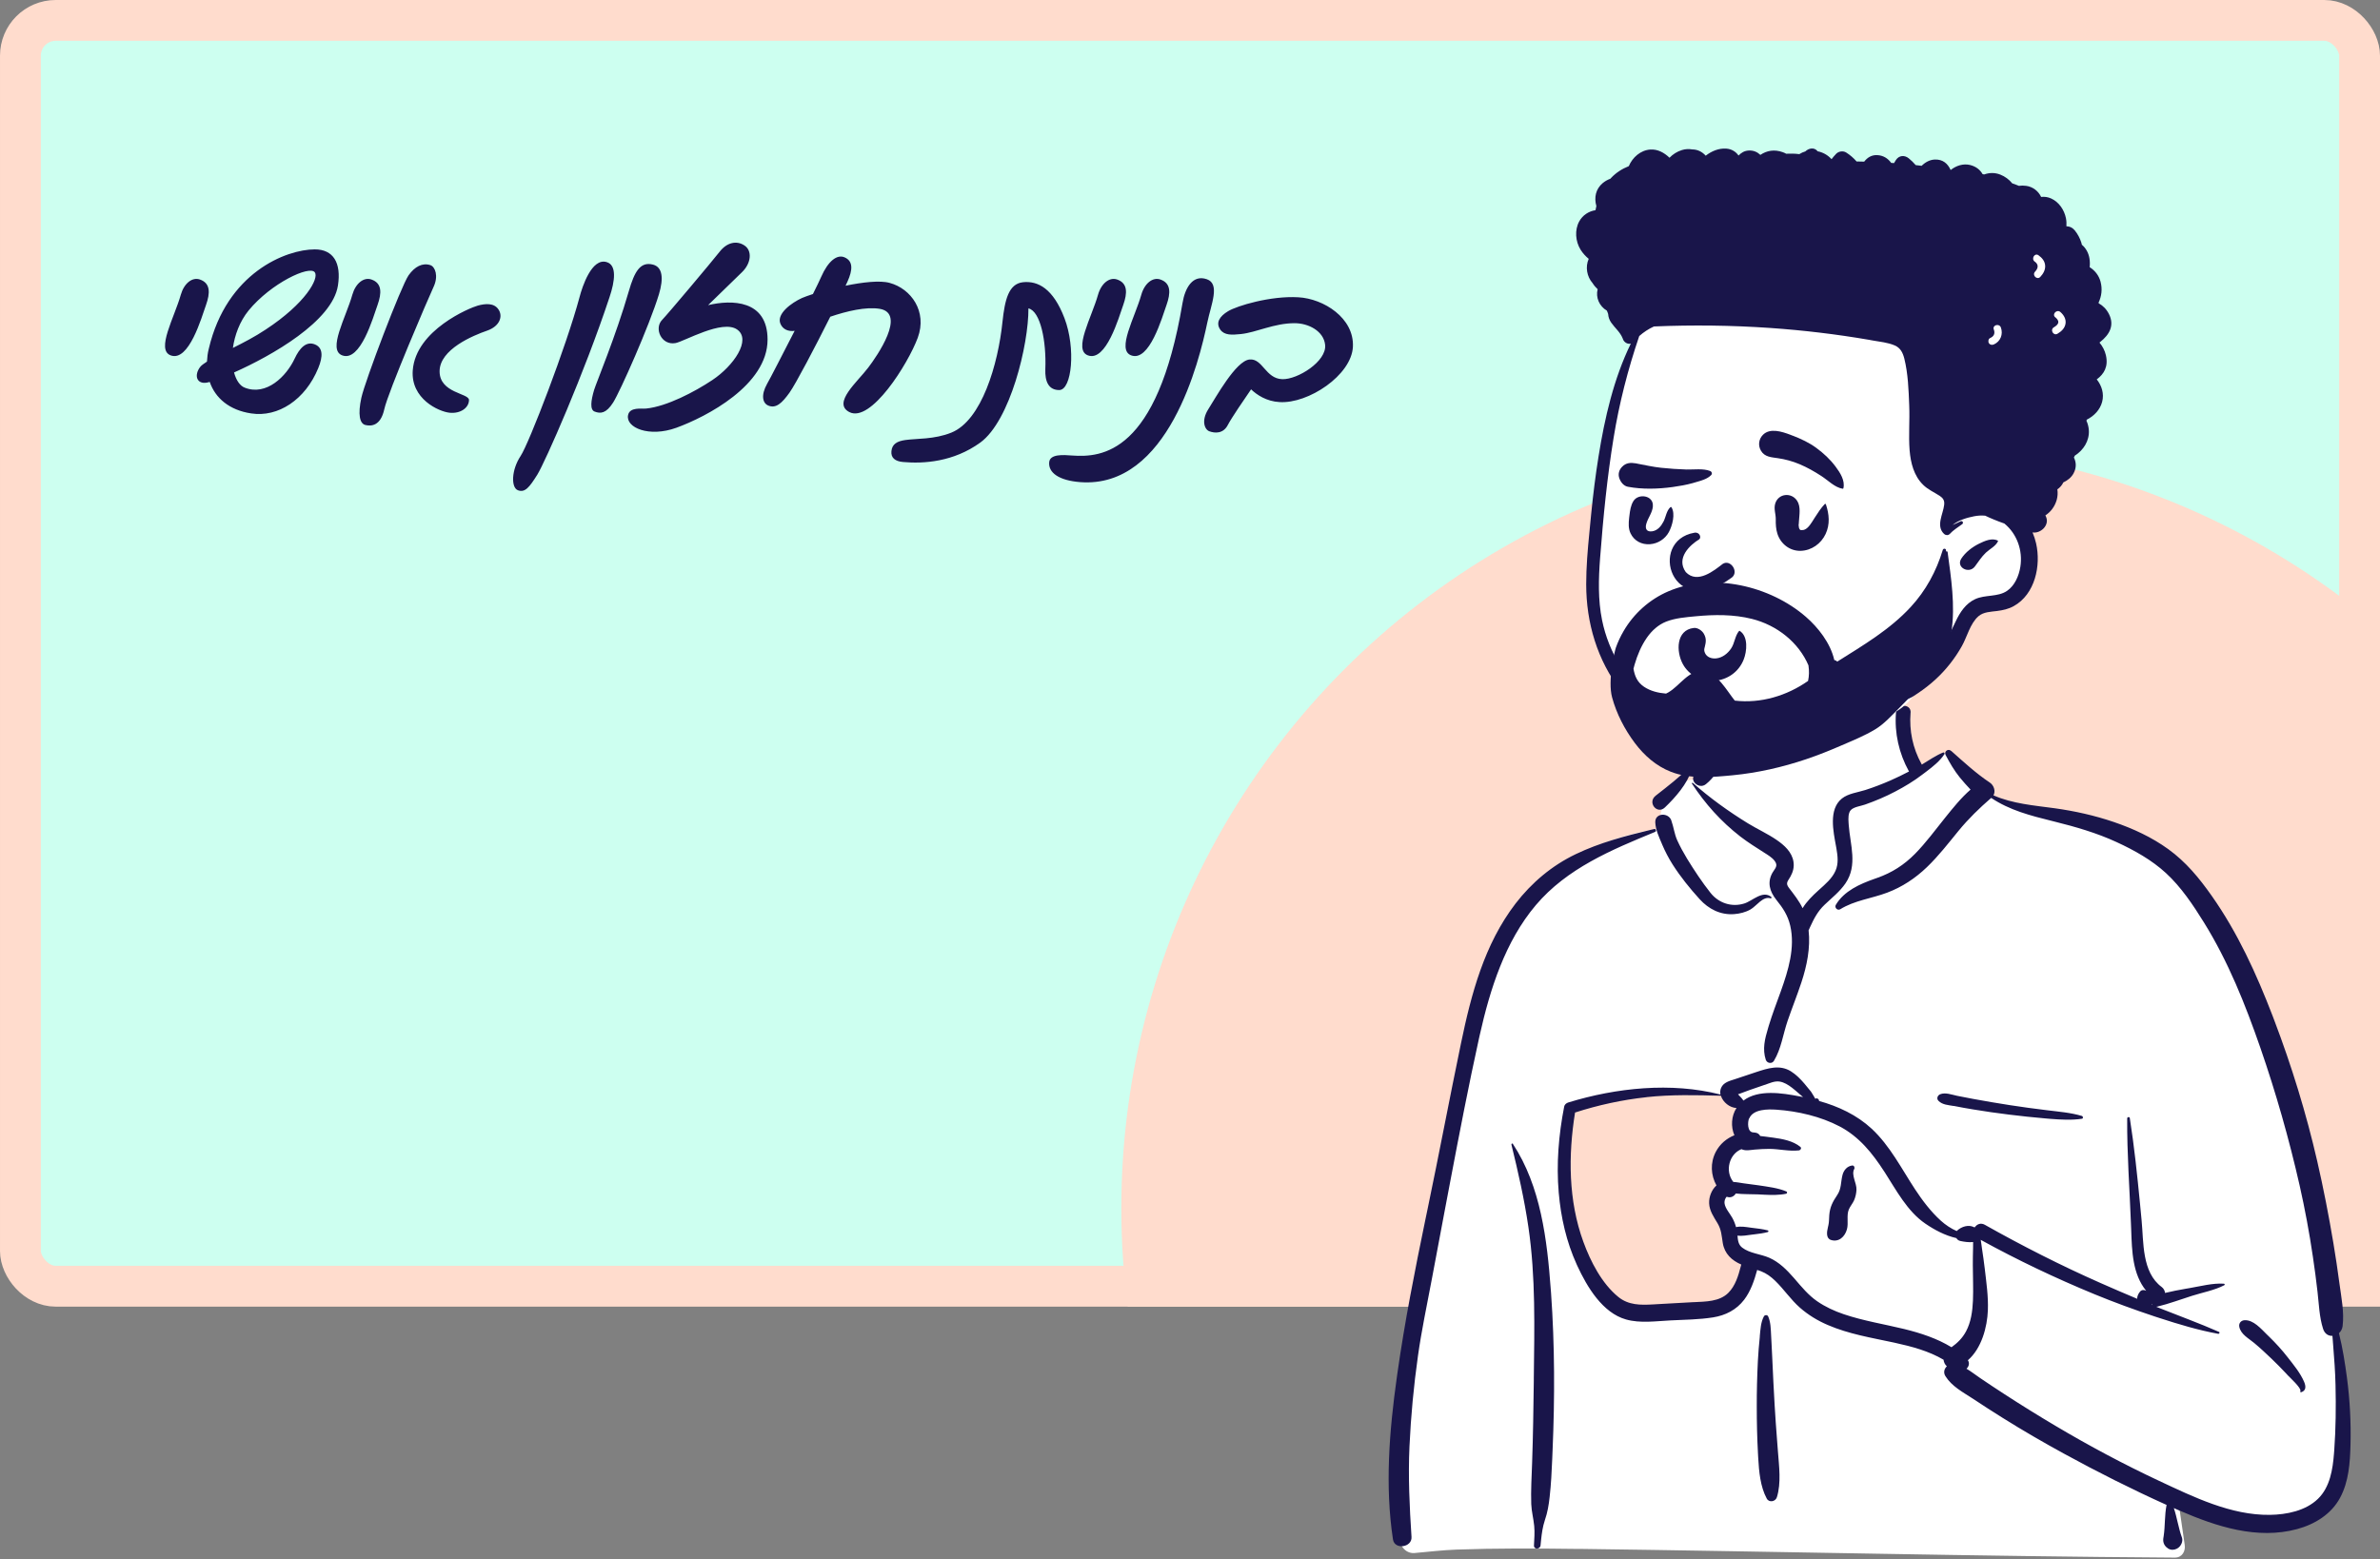
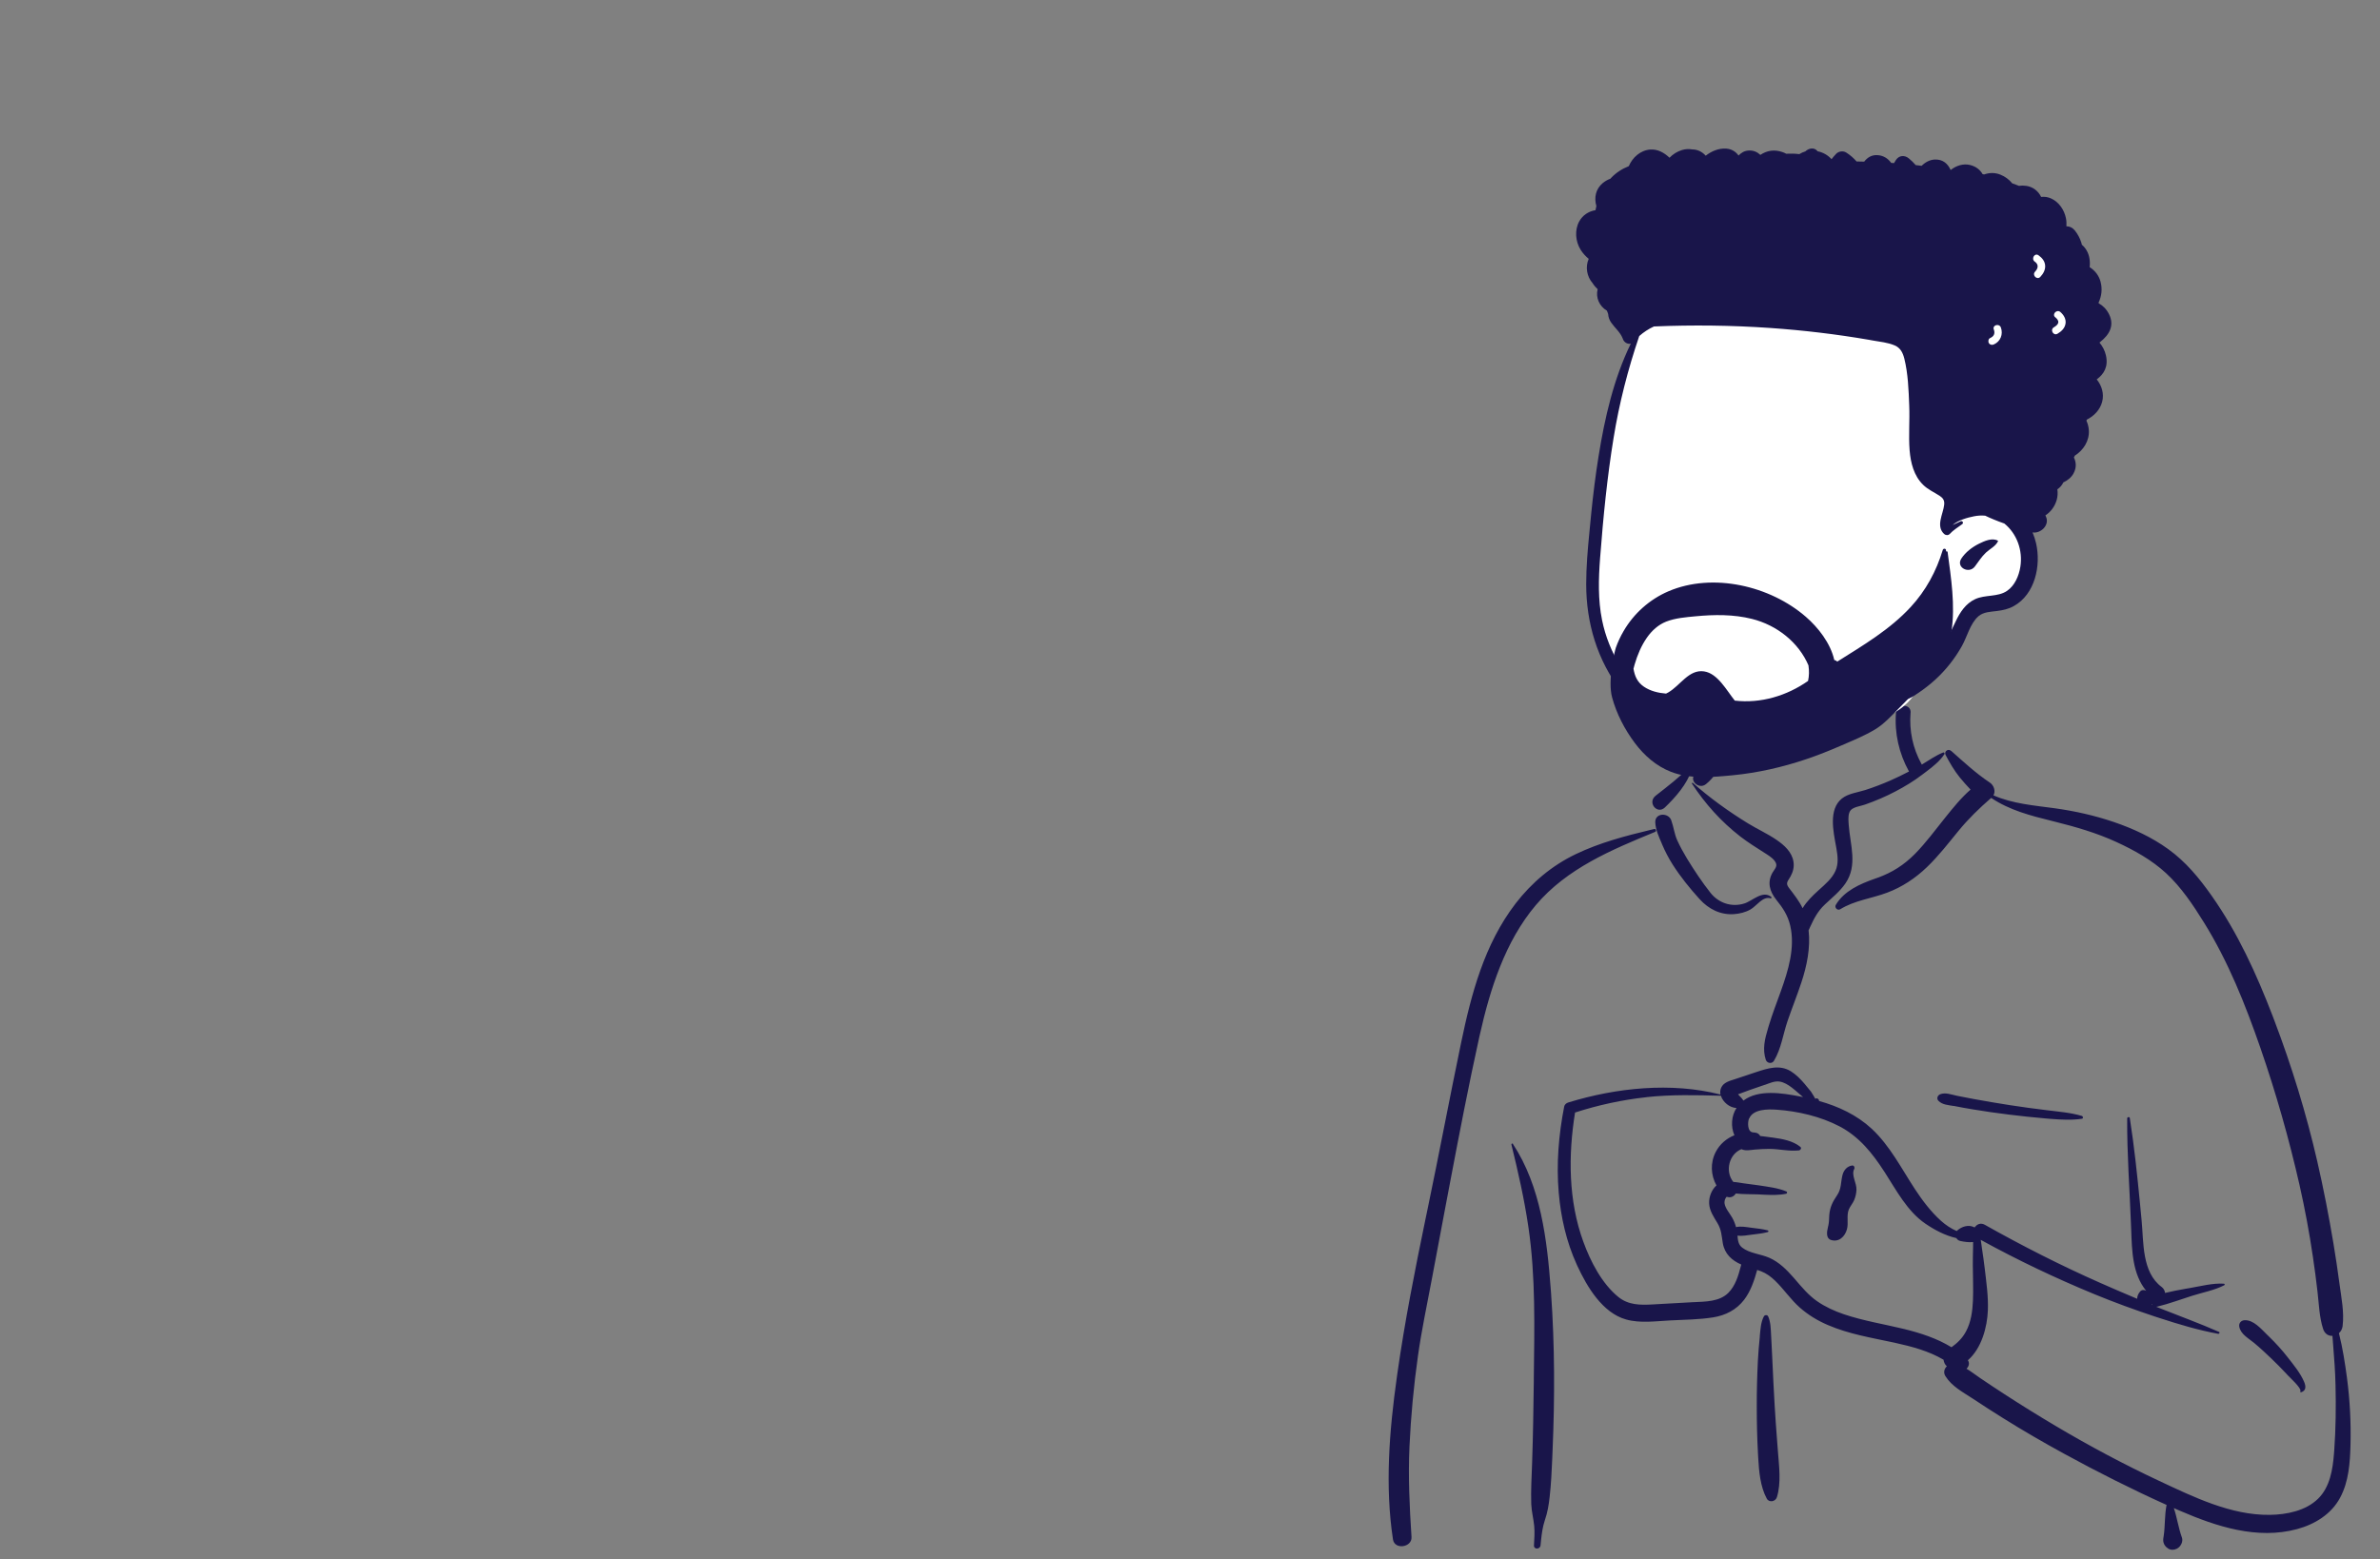
<svg xmlns="http://www.w3.org/2000/svg" width="641" height="420" viewBox="0 0 641 420" fill="none">
  <rect x="0" y="0" width="641" height="420" fill="#808080" stroke="none" />
  <g clip-path="url(#clip0_439_184)">
    <rect x="5.5" y="5.5" width="630" height="341" rx="9.5" fill="#CDFFF0" stroke="#FFDCCD" stroke-width="11" />
-     <circle cx="507.5" cy="325.5" r="205.5" fill="#FFDCCD" />
  </g>
-   <path fill-rule="evenodd" clip-rule="evenodd" d="M510.73 188.867C502.563 182.655 482.081 179.854 473.382 185.847C464.776 191.855 463.837 201.572 459.832 210.522C456.045 208.738 449.802 211.288 448.707 214.809C447.346 216.467 447.283 221.114 446.344 223.336C405.538 229.829 399.342 261.655 394.429 297.783C387.935 334.443 373.181 371.025 379.58 408.764C378.751 409.969 378.094 411.143 377.484 412.535C376.028 415.023 377.906 418.528 380.848 418.387C384.65 418.058 388.421 417.589 392.238 417.448C402.831 417.073 413.439 417.12 424.048 417.26H425.487C478.921 417.949 532.338 419.263 585.771 419.607C587.712 419.607 588.666 417.871 588.4 416.15C587.884 412.692 587.399 409.234 586.898 405.791C599.54 409.124 612.965 409.969 625.576 406.136C626.453 405.244 623.527 405.729 623.057 405.588C634.651 397.655 631.194 380.96 630.161 368.928C623.777 327.699 621.524 282.105 596.834 246.931C586.163 232.583 570.5 221.208 552.507 218.658L552.006 218.595C546.749 217.891 540.881 217.672 536.281 214.809C531.102 210.678 528.912 203.042 523.467 202.98C521.667 202.949 519.226 205.233 516.598 206.782C516.394 203.387 514.579 200.523 514.172 197.879L514.141 197.66C513.719 194.593 514.298 191.824 510.73 188.898V188.867ZM423.031 298.878C434.5 290.914 464.119 294.919 464.792 295.358C466.278 296.343 466.935 296.422 467.733 297.705C468.531 297.814 469.329 297.924 470.127 298.033C471.723 298.549 470.534 300.521 468.703 299.817C469.814 304.605 466.544 308 465.245 312.741C464.823 314.274 465.245 317.044 465.245 318.608C465.12 320.611 462.914 322.974 463.274 324.977C464.588 332.111 471.692 339.074 468.703 346.006C466.716 349.917 460.739 351.904 456.765 353.234C448.535 356.395 434.187 353.109 429.415 346.006C426.864 342.204 423.907 332.643 422.389 329.671L422.045 324.961C421.216 313.257 420.48 300.646 423.031 298.878Z" fill="white" />
  <path fill-rule="evenodd" clip-rule="evenodd" d="M525.47 202.276C524.672 201.572 523.514 202.448 524.014 203.403C525.141 205.53 526.299 207.549 527.817 209.426C528.74 210.569 529.725 211.648 530.727 212.712C528.161 214.934 525.97 217.688 523.889 220.27C521.229 223.571 518.726 227.013 515.753 230.033C512.811 233.006 509.573 235.087 505.63 236.479L504.832 236.761C500.889 238.154 496.664 240.016 494.442 243.755C494.004 244.491 494.88 245.398 495.631 244.944C499.496 242.55 504.034 242.065 508.243 240.485C512.311 238.952 515.847 236.605 518.976 233.6C522.106 230.596 524.719 227.201 527.457 223.853C530.164 220.551 533.074 217.735 536.281 214.95C541.226 218.267 546.859 219.722 552.601 221.146L553.227 221.302C558.969 222.726 564.68 224.369 570.062 226.857C574.819 229.047 579.482 231.645 583.346 235.196C587.446 238.967 590.653 243.786 593.579 248.496C600.12 259.026 604.72 270.573 608.772 282.246C612.981 294.403 616.502 306.795 619.349 319.328C620.789 325.712 621.978 332.127 622.932 338.605C623.402 341.719 623.809 344.848 624.168 347.977C624.56 351.326 624.638 354.752 625.671 357.976C626.109 359.352 627.141 359.931 628.19 359.869L628.393 362.513C628.675 366.034 628.941 369.554 629.019 373.09C629.16 378.973 629.097 384.841 628.675 390.724L628.612 391.522C628.284 395.809 627.533 400.628 624.309 403.758C620.977 407.012 615.844 408.029 611.338 408.092C600.871 408.232 590.779 403.272 581.516 398.938C571.971 394.463 562.677 389.503 553.618 384.121C549.002 381.383 544.433 378.551 539.927 375.625C537.721 374.201 535.515 372.73 533.34 371.259C532.088 370.415 530.915 369.476 529.632 368.725C530.257 368.146 530.539 367.238 530.007 366.44C533.684 363.248 535.217 357.553 535.39 352.953C535.53 349.229 534.983 345.521 534.56 341.844C534.341 339.982 534.075 338.136 533.794 336.289C533.684 335.554 533.606 334.772 533.465 334.005C543.385 339.466 553.587 344.316 564.054 348.634C569.421 350.841 574.85 352.828 580.358 354.658L581.469 355.018C586.695 356.724 592.03 358.335 597.428 359.321C597.71 359.368 597.945 358.946 597.647 358.805C592.39 356.489 586.945 354.518 581.61 352.39L580.733 352.03C580.827 352.03 580.937 352.014 581.046 351.983C584.176 351.232 587.289 350.058 590.356 349.088C593.204 348.181 596.411 347.602 599.071 346.225C599.275 346.115 599.165 345.834 598.962 345.818C595.973 345.615 592.719 346.491 589.777 346.992L588.682 347.179C586.836 347.508 584.942 347.852 583.112 348.306C583.049 347.696 582.705 347.07 582.204 346.71C576.822 342.72 577.369 334.662 576.79 328.716L576.368 324.304C575.617 316.575 574.819 308.861 573.614 301.194C573.552 300.787 572.91 300.897 572.91 301.288C572.848 310.785 573.567 320.251 573.927 329.733L573.99 331.282C574.193 337.134 574.35 343.221 578.027 347.727C577.51 347.43 576.822 347.43 576.399 347.915C575.883 348.525 575.586 349.213 575.601 349.886C572.269 348.494 568.952 347.054 565.65 345.599C555.042 340.905 544.652 335.632 534.545 329.937C533.449 329.327 532.417 329.812 531.885 330.61H531.806C531.806 330.61 531.775 330.61 531.76 330.61H531.681C530.257 329.827 528.317 330.391 527.097 331.533C527.066 331.564 527.034 331.611 527.003 331.642C525.454 330.954 524.014 330.015 522.7 328.826C520.025 326.401 517.74 323.381 515.769 320.377C512.123 314.822 509.025 308.657 504.096 304.073C500.091 300.365 495.131 298.049 489.92 296.594C489.936 296.437 489.889 296.281 489.78 296.171C489.514 295.89 489.326 295.796 488.982 295.968C488.95 295.968 488.935 295.999 488.919 296.015L488.418 295.154C488.137 294.685 487.855 294.216 487.761 294.09C487.167 293.339 486.556 292.604 485.946 291.884C484.898 290.664 483.709 289.459 482.332 288.598C479.312 286.736 476.12 287.785 473.022 288.802C471.144 289.412 469.267 290.054 467.389 290.679L467.202 290.742C465.809 291.196 464.166 291.587 463.54 293.073C463.29 293.652 463.259 294.262 463.368 294.857C450.084 291.477 435.329 293.026 422.374 297.001C421.873 297.157 421.373 297.564 421.279 298.096C419.792 305.716 419.135 313.523 419.808 321.284C420.387 327.981 421.873 334.521 424.658 340.655L424.815 340.999C427.443 346.679 431.59 353.673 437.942 355.456C441.776 356.536 446.016 355.895 449.928 355.707C453.73 355.519 457.61 355.488 461.381 354.893C464.729 354.361 467.671 352.859 469.752 350.137C471.536 347.79 472.474 344.942 473.257 342.11C473.617 342.219 473.961 342.345 474.305 342.47C475.76 343.033 476.996 343.956 478.107 345.036C480.47 347.32 482.285 350.09 484.757 352.264C486.995 354.236 489.529 355.769 492.267 356.943C497.916 359.384 503.987 360.369 509.964 361.652L510.386 361.746C514.892 362.732 519.477 363.953 523.451 366.299C523.529 366.988 523.842 367.645 524.343 368.068C523.639 368.725 523.342 369.773 523.967 370.743C525.689 373.481 528.646 375.03 531.306 376.767L531.478 376.877C534.091 378.613 536.735 380.319 539.395 381.977C544.809 385.373 550.332 388.565 555.934 391.631C564.946 396.56 574.146 401.191 583.519 405.416C582.955 408.186 583.159 411.033 582.736 413.818L582.674 414.209C582.486 415.242 582.736 416.103 583.456 416.791L583.534 416.854L583.597 416.901H583.612C583.691 416.979 583.785 417.041 583.863 417.104L583.972 417.182C584.661 417.605 585.537 417.589 586.241 417.229L586.319 417.182L586.46 417.104C587.383 416.572 588.025 415.242 587.649 414.194C586.71 411.612 586.351 408.858 585.474 406.261L586.163 406.574L587.07 406.965C596.943 411.237 607.912 414.835 618.677 411.925C623.433 410.642 627.877 407.92 630.255 403.476C632.602 399.11 632.931 394.041 633.056 389.175C633.212 383.182 632.884 377.096 632.101 371.15C631.569 367.16 630.928 363.092 629.942 359.149C630.458 358.695 630.818 358.054 630.928 357.256C631.397 353.485 630.584 349.558 630.083 345.818C629.598 342.157 629.05 338.495 628.44 334.85C627.204 327.496 625.78 320.142 624.106 312.866C621.133 299.927 617.221 287.206 612.496 274.782L612.089 273.703C607.724 262.359 602.67 251.25 595.645 241.283C592.281 236.511 588.729 232.192 583.972 228.75C579.513 225.527 574.49 223.211 569.311 221.443C564.117 219.675 558.781 218.486 553.367 217.735C547.86 216.984 542.039 216.53 536.892 214.261C537.549 213.088 536.985 211.523 535.89 210.803C532.213 208.362 528.802 205.202 525.501 202.276H525.47ZM407.525 308.172C407.369 307.938 407.009 308.078 407.072 308.36C408.871 315.698 410.545 323.068 411.64 330.547C413.627 344.05 413.252 357.741 413.095 371.353V372.057C413.002 379.38 412.892 386.718 412.642 394.041C412.517 397.749 412.282 401.489 412.407 405.181C412.485 407.184 413.017 409.093 413.205 411.08C413.377 412.817 413.221 414.585 413.142 416.322C413.08 417.48 414.785 417.433 414.911 416.322L415.051 414.898C415.239 413.083 415.489 411.284 416.068 409.547C416.788 407.466 417.132 405.416 417.367 403.226C417.743 399.877 417.915 396.482 418.055 393.102L418.149 390.771C418.76 376.642 418.744 362.466 417.743 348.353L417.664 347.351C416.679 334.021 414.989 319.61 407.478 308.188L407.525 308.172ZM445.734 224.119C446.204 223.931 446.032 223.211 445.515 223.336L444.577 223.555C437.676 225.214 430.886 226.998 424.439 230.08C417.993 233.162 412.532 237.762 408.182 243.411C399.749 254.41 396.244 267.773 393.475 281.119C390.392 295.952 387.591 310.848 384.493 325.681L383.915 328.45C381.051 342.266 378.329 356.082 376.342 370.055L376.201 371.072C374.182 385.451 372.978 400.315 375.168 414.726C375.606 417.573 380.347 416.869 380.159 414.053C379.627 405.917 379.236 397.812 379.612 389.644C379.987 381.477 380.754 373.356 381.896 365.267C382.851 358.461 384.29 351.733 385.557 344.973L385.761 343.909C386.825 338.167 387.92 332.425 389 326.682L390.627 318.092C393.068 305.231 395.556 292.338 398.372 279.555L398.544 278.804C401.298 266.505 405.366 253.613 413.627 243.849C422.014 233.929 434.015 228.938 445.734 224.119ZM476.198 354.611C475.995 354.158 475.291 354.205 475.072 354.611C474.227 356.176 474.133 358.179 473.961 359.947V360.135C473.742 362.294 473.554 364.469 473.445 366.628C473.241 370.743 473.132 374.843 473.147 378.973C473.147 383.198 473.241 387.407 473.476 391.631L473.538 392.758C473.742 396.419 474.102 400.503 475.838 403.711C476.464 404.868 478.185 404.54 478.561 403.351C479.766 399.502 479.14 394.933 478.843 390.974L478.608 387.892C478.373 384.809 478.139 381.727 477.966 378.645C477.716 374.42 477.513 370.196 477.325 365.987C477.262 364.61 477.2 363.248 477.121 361.872L477.012 359.822C476.918 358.101 476.918 356.207 476.214 354.627L476.198 354.611ZM611.119 360.072L610.587 359.556C608.96 357.96 606.895 355.503 604.485 355.66C603.531 355.722 602.905 356.52 603.108 357.459C603.531 359.478 605.596 360.526 607.082 361.762C608.71 363.108 610.243 364.563 611.776 366.018C613.138 367.317 614.436 368.647 615.719 370.008L616.189 370.524C616.642 371.025 619.897 373.966 619.553 374.733V374.764C619.443 374.905 619.6 375.109 619.756 375.062C621.164 374.624 621.07 373.419 620.538 372.198C619.521 369.851 617.738 367.692 616.173 365.689C614.624 363.687 612.934 361.84 611.119 360.072ZM471.113 301.303C472.193 298.737 476.198 298.784 478.467 298.941C484.178 299.332 490.374 300.771 495.459 303.447C500.732 306.216 504.284 310.66 507.46 315.573L507.617 315.808C510.715 320.627 513.703 326.338 518.554 329.639C521.026 331.329 523.905 332.863 526.909 333.535C527.112 333.895 527.441 334.177 527.879 334.287L528.083 334.333C528.943 334.521 530.257 334.725 531.415 334.599C531.415 335.163 531.415 335.71 531.4 336.242C531.353 337.76 531.337 339.293 531.337 340.811C531.337 344.003 531.509 347.211 531.368 350.403C531.243 353.219 530.852 356.176 529.491 358.695C528.489 360.542 527.191 361.778 525.595 362.935C521.699 360.557 517.286 359.118 512.827 358.022C507.413 356.708 501.89 355.832 496.602 354.048C494.051 353.188 491.61 352.061 489.404 350.543C487.057 348.916 485.258 346.726 483.411 344.582L483.13 344.253C481.237 342.094 479.187 340.013 476.527 338.84C474.227 337.823 471.207 337.651 469.204 336.086C468.156 335.272 468.062 334.083 467.953 332.863C469.236 333.05 470.597 332.753 471.88 332.597L472.537 332.518C473.742 332.378 474.931 332.221 476.12 331.908C476.339 331.846 476.339 331.517 476.12 331.454C474.712 331.095 473.319 330.938 471.864 330.766L471.52 330.719C470.206 330.547 468.844 330.281 467.561 330.578C467.327 329.702 466.998 328.873 466.529 328.028C465.872 326.854 464.635 325.524 464.463 324.148C464.416 323.741 464.51 323.256 464.698 322.896L464.761 322.771C464.839 322.63 464.933 322.473 465.074 322.379C465.074 322.395 465.121 322.411 465.199 322.442C466.185 322.755 467.045 322.27 467.499 321.519C469.439 321.754 471.551 321.675 473.366 321.754L475.213 321.847C477.184 321.941 479.234 321.973 481.08 321.581C481.33 321.519 481.409 321.096 481.158 320.987C478.89 320.017 476.136 319.704 473.711 319.328C472.349 319.125 470.988 318.968 469.627 318.781C468.719 318.656 467.765 318.452 466.826 318.405C464.479 315.479 465.746 310.848 469.017 309.58C470.206 310.112 471.285 309.8 472.584 309.69C473.883 309.58 475.197 309.502 476.496 309.502C479.109 309.502 481.894 310.206 484.491 309.909C484.914 309.862 485.305 309.299 484.882 308.955C482.895 307.327 480.047 306.811 477.528 306.467L477.012 306.404C476.167 306.295 475.134 306.138 474.07 306.029C473.836 305.559 473.398 305.199 472.74 305.121C472.553 305.09 472.349 305.074 472.162 305.059C470.581 304.965 470.644 302.289 471.082 301.256L471.113 301.303ZM579.56 351.373C579.56 351.373 579.623 351.451 579.654 351.498L579.701 351.56L579.435 351.451L579.56 351.373ZM443.466 295.561C450.131 294.841 456.812 294.998 463.493 295.186C464.025 296.938 465.887 298.424 467.687 298.487C466.278 300.631 466.122 303.557 467.123 305.825C465.027 306.67 463.212 308.172 462.101 310.316C460.567 313.289 460.771 316.59 462.288 319.344C461.005 320.502 460.239 322.395 460.317 324.179C460.395 326.166 461.584 327.871 462.57 329.514C463.634 331.298 463.665 332.863 463.994 334.865C464.479 337.791 466.435 339.559 468.97 340.655L468.829 341.187C468.172 343.721 467.358 346.413 465.496 348.275C463.102 350.669 459.378 350.637 456.202 350.794H456.045C453.135 350.95 450.241 351.122 447.33 351.279L445.155 351.404C441.807 351.592 438.599 351.607 435.877 349.401C431.418 345.787 428.367 339.825 426.442 334.537C422.39 323.443 422.343 311.255 424.205 299.707C430.448 297.689 436.925 296.281 443.45 295.577L443.466 295.561ZM498.917 313.977H498.87C497.493 314.134 496.555 315.245 496.226 316.575C495.741 318.499 495.976 320.22 494.802 321.957C493.597 323.741 492.846 325.165 492.674 327.355C492.596 328.263 492.643 329.17 492.44 330.046L492.299 330.672C492.142 331.329 492.017 331.971 492.095 332.675C492.174 333.316 492.486 333.833 493.128 334.036C495.24 334.709 496.883 333.16 497.431 331.173C497.9 329.467 497.274 327.433 497.932 325.837C498.307 324.945 498.98 324.21 499.371 323.318C499.747 322.426 499.95 321.503 499.997 320.549C500.106 318.734 498.51 316.543 499.402 314.9C499.59 314.556 499.371 313.977 498.933 313.977H498.917ZM527.034 295.186C525.595 294.888 523.967 294.231 522.559 294.779C521.84 295.06 521.48 295.952 522.09 296.563C523.154 297.626 524.703 297.689 526.142 297.939H526.268C527.957 298.284 529.663 298.581 531.368 298.863C534.576 299.395 537.783 299.864 541.007 300.255C544.324 300.662 547.641 301.022 550.958 301.303L552.241 301.413C555.042 301.632 557.968 301.804 560.721 301.382C561.128 301.319 561.05 300.74 560.721 300.631C557.702 299.723 554.4 299.473 551.271 299.082C547.954 298.675 544.637 298.237 541.335 297.72C538.034 297.204 534.748 296.656 531.462 296.046C529.976 295.765 528.505 295.483 527.019 295.186H527.034ZM475.306 292.26C476.558 291.822 477.951 291.149 479.312 291.368C481.659 291.743 483.756 294.043 485.618 295.545L484.679 295.358C479.907 294.435 473.57 293.449 469.564 296.484C469.564 296.469 469.549 296.453 469.533 296.437C469.204 295.952 468.829 295.561 468.422 295.139C468.375 295.107 468.344 295.06 468.312 295.029L468.093 294.794L468.594 294.622C469.674 294.247 470.957 293.746 471.16 293.668C472.537 293.198 473.93 292.729 475.291 292.244L475.306 292.26ZM514.58 192.027C514.783 189.493 510.84 189.524 510.637 192.027C510.214 197.504 511.45 202.933 514.094 207.737C514.11 207.768 514.141 207.799 514.157 207.83C512.499 208.691 510.824 209.52 509.103 210.271C506.913 211.226 504.675 212.086 502.391 212.822C500.325 213.479 497.791 213.745 496.07 215.122C492.424 218.032 493.785 224.056 494.489 227.968L494.599 228.578C494.943 230.596 495.209 232.662 494.348 234.586C493.441 236.652 491.61 238.185 489.983 239.656L489.654 239.953C488.199 241.267 486.556 242.879 485.492 244.663C484.522 242.66 483.208 241.017 481.8 239.171C480.798 237.856 481.518 237.418 482.222 236.135C482.911 234.899 483.255 233.585 483.036 232.161C482.645 229.548 480.548 227.67 478.483 226.262C476.042 224.588 473.304 223.352 470.769 221.803C465.574 218.611 460.505 214.965 455.936 210.913C455.811 210.803 455.592 210.944 455.686 211.101C459.284 216.593 463.525 221.318 468.719 225.355C470.832 226.982 473.038 228.343 475.26 229.767L475.901 230.174C476.793 230.753 477.904 231.535 478.311 232.521C478.717 233.507 477.857 234.258 477.387 235.087C475.901 237.7 476.621 240.141 478.373 242.347L478.451 242.456C480.204 244.616 481.518 246.618 482.16 249.372C483.521 255.287 481.628 261.436 479.641 266.99L479.562 267.209C478.483 270.198 477.341 273.171 476.417 276.206L476.167 277.051C475.322 279.852 474.634 282.606 475.572 285.485C475.901 286.455 477.231 286.689 477.779 285.766C479.734 282.527 480.22 278.616 481.44 275.048C482.629 271.575 484.006 268.164 485.164 264.659C486.65 260.168 487.636 255.318 487.104 250.608C487.12 250.577 487.135 250.561 487.151 250.53L487.526 249.701C488.559 247.463 489.545 245.508 491.423 243.724C493.378 241.862 495.491 240.219 497.04 237.966C500.372 233.068 498.307 227.623 497.916 222.272L497.869 221.615C497.791 220.504 497.759 218.987 498.479 218.22C499.293 217.359 501.202 217.14 502.297 216.749C505.098 215.763 507.851 214.605 510.48 213.213C512.984 211.899 515.409 210.443 517.662 208.722L518.804 207.862C520.603 206.501 522.481 205.014 523.686 203.168C523.827 202.949 523.592 202.605 523.342 202.714C521.323 203.528 519.477 204.842 517.599 205.969C517.568 205.906 517.537 205.828 517.49 205.765C515.158 201.541 514.188 196.847 514.564 192.043L514.58 192.027ZM450.131 221.005C449.333 218.799 445.656 218.971 445.813 221.584C445.922 223.602 446.783 225.417 447.565 227.248L447.643 227.451C448.457 229.36 449.38 231.144 450.491 232.896C452.619 236.229 455.122 239.327 457.782 242.253C460.192 244.897 463.368 246.525 467.029 246.259C468.563 246.149 470.127 245.758 471.473 244.991C473.069 244.084 474.821 241.33 476.855 242.003C477.059 242.065 477.231 241.784 477.075 241.643C474.712 239.734 472.036 242.691 469.783 243.395C466.372 244.459 462.883 243.286 460.693 240.532C458.408 237.653 456.296 234.445 454.371 231.316C453.401 229.72 452.509 228.077 451.727 226.372C450.945 224.651 450.773 222.789 450.131 221.036V221.005ZM455.607 207.424C455.701 207.126 455.326 206.829 455.06 207.001C453.511 208.018 452.165 209.348 450.741 210.522C449.161 211.82 447.549 213.088 445.938 214.339C443.575 216.17 446.313 219.519 448.394 217.531C451.242 214.809 454.371 211.241 455.607 207.424ZM464.135 196.753C463.509 194.327 459.785 195.329 460.317 197.723V197.801C461.365 201.775 459.895 205.812 456.765 208.378L456.656 208.472C454.684 210.052 457.485 212.822 459.441 211.257C463.712 207.83 465.496 202.026 464.135 196.753Z" fill="#19154A" />
  <path fill-rule="evenodd" clip-rule="evenodd" d="M431.761 119.395C432.982 109.601 436.846 99.196 440.899 90.074C450.021 70.766 470.878 68.106 489.591 64.132C508.054 61.44 527.597 59.015 545.778 64.382C555.996 66.885 559.985 79.058 558.374 88.681C557.451 94.674 554.728 100.338 552.412 105.892C547.797 117.283 544.871 129.487 544.855 141.833C545.168 149.891 546.31 159.107 537.047 162.517C528.238 166.899 527.487 178.79 516.456 185.534C511.997 194.577 499.84 195.375 491.078 197.472C485.554 198.536 479.953 199.303 474.351 199.819C458.11 201.9 445.124 197.19 436.627 182.717C430.932 173.908 426.707 163.738 427.756 153.067C428.804 141.833 430.541 130.645 431.777 119.427L431.761 119.395Z" fill="white" />
  <path fill-rule="evenodd" clip-rule="evenodd" d="M489.451 40.646C488.527 39.598 487.088 39.958 486.227 40.787C485.664 40.959 485.116 41.194 484.6 41.522C483.427 41.366 482.206 41.366 481.064 41.413C480.782 41.256 480.485 41.115 480.172 41.006C477.856 40.161 475.807 40.583 474.117 41.726C473.303 40.959 472.271 40.474 470.956 40.552C469.783 40.615 468.953 41.162 468.234 41.898C467.514 40.865 466.372 40.13 464.932 40.036C462.929 39.895 460.989 40.693 459.393 41.945C458.455 40.881 457.187 40.255 455.779 40.255C454.84 40.083 453.87 40.145 452.978 40.427C451.695 40.818 450.553 41.553 449.646 42.492C448.222 41.131 446.469 40.145 444.451 40.286C441.838 40.474 439.679 42.398 438.677 44.761C436.909 45.465 435.282 46.482 433.921 47.922C433.842 48 433.78 48.078 433.702 48.156C432.966 48.422 432.278 48.813 431.668 49.314C429.743 50.926 429.305 53.242 429.946 55.51C429.853 55.87 429.774 56.246 429.712 56.621C427.912 56.903 426.269 57.935 425.331 59.641C424.048 61.972 424.314 65.039 425.691 67.261C426.285 68.215 427.036 69.029 427.881 69.733C426.927 71.908 427.38 74.505 428.929 76.273C429.305 76.883 429.774 77.431 430.291 77.916C429.712 80.169 430.744 82.485 432.778 83.69L432.951 84.128C432.951 84.128 433.013 84.269 433.044 84.347C433.06 84.441 433.091 84.535 433.123 84.613C433.17 85.411 433.436 86.193 433.952 86.929C435.016 88.446 436.346 89.432 437.05 91.2L437.113 91.388C437.41 92.217 438.396 92.812 439.225 92.561C434.609 102.028 432.2 112.573 430.541 122.9C429.712 128.048 429.07 133.227 428.554 138.406L428.053 143.569C427.599 148.17 427.208 152.77 427.208 157.385C427.208 167.806 430.181 177.836 436.581 186.144C442.636 193.983 451.195 199.678 460.88 201.916C470.862 204.231 482.582 203.308 491.547 198.035C494.191 196.486 491.876 192.747 489.185 193.999C484.099 196.361 478.92 198.129 473.288 198.52C467.796 198.912 462.272 198.223 457.062 196.424C448.441 193.451 441.102 187.208 436.377 179.432C434.046 175.598 432.372 171.452 431.48 167.055C430.369 161.579 430.525 155.93 430.948 150.376L430.979 150C431.793 139.314 432.857 128.564 434.578 118.003C436.096 108.646 438.443 99.493 441.494 90.527C442.683 89.479 444.013 88.603 445.452 87.946C455.904 87.508 466.387 87.633 476.824 88.353C485.727 88.978 494.583 90.027 503.392 91.544L504.33 91.716C506.271 92.061 508.446 92.264 510.276 93.046C511.857 93.719 512.482 95.018 512.889 96.614C513.891 100.651 514.047 105.063 514.204 109.194C514.376 113.231 514 117.314 514.313 121.336C514.595 124.7 515.455 128.158 517.943 130.598C519.242 131.881 520.853 132.57 522.355 133.54C523.325 134.166 523.748 134.807 523.623 135.965C523.357 138.5 521.307 141.692 523.607 143.851C524.014 144.227 524.702 144.274 525.109 143.851C526.048 142.818 527.362 142.036 528.473 141.207C528.943 140.863 528.551 140.19 528.019 140.44C527.315 140.753 526.611 141.129 525.876 141.441C527.487 140.112 529.788 139.454 531.696 139.079C532.651 138.891 533.668 138.829 534.669 138.922C535.405 139.282 536.171 139.611 536.922 139.924C537.877 140.331 538.863 140.69 539.833 141.035C543.228 143.804 544.84 148.31 544.135 152.707C543.744 155.132 542.633 157.777 540.521 159.2C538.018 160.875 534.669 160.155 531.962 161.407C529.428 162.58 527.894 164.927 526.736 167.368L526.251 168.385C525.187 170.638 524.077 172.829 522.621 174.878C520.932 177.257 518.851 179.385 516.597 181.215C515.502 182.107 514.329 182.889 513.124 183.625L512.795 183.828C511.575 184.548 510.699 185.236 510.62 186.754C510.589 187.286 510.933 187.771 511.356 188.037C513.202 189.211 515.048 187.74 516.582 186.723C518.24 185.612 519.836 184.376 521.307 183.015C524.108 180.449 526.517 177.382 528.379 174.065C529.803 171.546 530.601 167.978 532.839 166.022C534.2 164.833 536.14 164.818 537.846 164.598C539.442 164.395 540.944 164.067 542.352 163.284C548.11 160.092 549.737 152.347 548.376 146.37C548.141 145.369 547.828 144.383 547.421 143.429C549.565 143.788 551.974 141.567 551.098 139.329C551.036 139.157 550.957 139.001 550.879 138.844C552.287 137.921 553.398 136.513 553.93 134.667C554.196 133.712 554.243 132.758 554.102 131.819C554.791 131.365 555.354 130.724 555.714 129.957C556.856 129.425 557.858 128.643 558.468 127.516C559.297 125.967 559.188 124.543 558.562 123.244C558.656 123.088 558.734 122.916 558.812 122.744C561.143 121.273 562.771 118.723 562.583 115.891C562.52 114.952 562.286 114.107 561.941 113.356C561.973 113.262 562.004 113.168 562.02 113.059C563.975 112.073 565.587 110.43 566.166 108.255C566.745 106.064 566.056 103.89 564.711 102.2C566.698 100.745 567.887 98.726 567.167 95.659C566.87 94.408 566.275 93.281 565.477 92.327C565.477 92.295 565.478 92.264 565.493 92.233L565.681 92.092C568.122 90.152 569.53 87.695 568.028 84.66C567.355 83.299 566.385 82.344 565.258 81.718L565.196 81.546C566.009 79.809 566.275 77.885 565.728 75.851C565.274 74.177 564.194 72.847 562.802 71.971C562.896 71.219 562.88 70.421 562.739 69.561C562.489 68.106 561.769 66.823 560.705 65.931C560.658 65.743 560.611 65.555 560.564 65.368C560.205 64.21 559.547 62.958 558.765 62.035C558.124 61.268 557.419 60.987 556.543 60.955C556.59 60.251 556.559 59.516 556.418 58.796C555.964 56.543 554.541 54.415 552.413 53.461C551.536 53.069 550.613 52.944 549.737 53.054C548.986 51.473 547.515 50.316 545.7 50.065C544.996 49.971 544.339 49.971 543.744 50.065C543.4 49.909 543.056 49.768 542.68 49.643C542.43 49.565 542.195 49.471 541.945 49.392C541.116 48.36 540.005 47.531 538.722 47.03C537.235 46.451 535.733 46.513 534.388 46.998L533.965 46.905C533.292 45.747 532.228 44.855 530.601 44.448C528.739 43.994 526.83 44.636 525.375 45.794C525.375 45.794 525.375 45.794 525.36 45.794C524.593 44.088 523.294 42.899 521.104 42.977C519.742 43.024 518.506 43.713 517.552 44.667C517.02 44.605 516.488 44.542 515.956 44.479C515.393 43.822 514.767 43.212 514.078 42.649C512.952 41.741 511.481 41.819 510.636 43.087C510.448 43.368 510.292 43.65 510.12 43.932L509.353 43.885C508.461 42.664 507.225 41.851 505.551 41.788C504.018 41.726 502.907 42.477 502.077 43.541C501.389 43.525 500.716 43.509 500.028 43.494C499.23 42.571 498.291 41.757 497.227 41.084C496.413 40.568 495.193 40.74 494.536 41.428C494.082 41.898 493.675 42.383 493.284 42.883C492.283 41.757 490.937 41.022 489.482 40.74L489.451 40.646ZM538.096 145.666C536.547 144.79 534.482 145.744 532.979 146.48C531.164 147.387 529.349 148.764 528.239 150.485C526.721 152.832 530.288 154.725 531.884 152.613C532.87 151.315 533.652 150.016 534.841 148.889C535.937 147.857 537.501 147.153 538.127 145.791C538.143 145.744 538.143 145.697 538.096 145.666ZM537.016 88.838L536.985 88.759C536.547 87.555 538.456 87.038 538.894 88.227C539.551 90.027 538.8 91.998 537.016 92.781C536.516 92.999 535.952 92.921 535.655 92.421C535.405 91.998 535.514 91.278 536.015 91.059C537.016 90.621 537.361 89.839 537.016 88.838ZM553.523 85.474C552.569 84.629 553.977 83.22 554.932 84.065C555.824 84.848 556.481 85.927 556.309 87.148C556.136 88.399 555.198 89.291 554.149 89.901C553.054 90.559 552.053 88.853 553.148 88.18L553.273 88.102C553.727 87.82 554.275 87.429 554.353 86.866C554.431 86.272 553.93 85.802 553.523 85.442V85.474ZM548.078 70.531L548.016 70.484C546.983 69.749 547.969 68.028 549.017 68.763C549.972 69.451 550.738 70.328 550.817 71.548C550.895 72.737 550.285 73.77 549.502 74.599C548.626 75.522 547.218 74.13 548.094 73.191C548.955 72.283 549.111 71.298 548.078 70.515V70.531Z" fill="#19154A" />
-   <path fill-rule="evenodd" clip-rule="evenodd" d="M458.908 170.748C458.407 169.871 457.234 169.042 456.17 169.167C451.382 169.731 451.398 175.536 453.244 178.915C454.887 181.919 458.267 183.687 461.662 183.421C465.229 183.155 468.265 181.059 469.61 177.71C470.502 175.504 470.909 171.42 468.546 169.95C468.499 169.918 468.437 169.934 468.39 169.965C467.263 171.28 467.216 173.251 466.231 174.706C465.308 176.068 463.884 177.194 462.21 177.366C460.958 177.491 459.706 177.038 459.205 175.927C458.939 175.316 458.971 174.988 459.065 174.581L459.158 174.221C459.471 172.954 459.612 171.984 458.892 170.732L458.908 170.748ZM457.641 145.291C455.137 146.808 451.335 150.344 454.026 154.115C457.187 157.432 461.74 153.63 463.978 151.909C466.059 150.579 468.39 154.006 466.465 155.555C450.256 167.556 443.684 145.682 456.373 143.507C457.766 143.272 458.282 144.821 457.641 145.291ZM483.99 134.87C482.456 132.57 478.967 132.914 478.122 135.637C477.668 137.107 478.294 138.437 478.263 139.924C478.232 141.176 478.31 142.568 478.701 143.773C479.577 146.527 482.049 148.467 484.975 148.389C487.901 148.31 490.467 146.464 491.688 143.851C492.908 141.238 492.658 138.531 491.766 135.871C491.719 135.746 491.563 135.684 491.453 135.793C490.389 136.92 489.622 138.109 488.824 139.361L487.995 140.659C487.369 141.629 486.462 142.881 485.288 142.803H485.116C484.788 142.756 484.835 142.818 484.584 142.38C484.475 142.177 484.49 141.786 484.428 141.551V141.473H484.412V141.426C484.443 141.301 484.475 141.082 484.49 140.706V140.628C484.584 138.829 485.085 136.513 484.005 134.886L483.99 134.87ZM445.155 136.403C445.436 133.462 441.29 132.805 439.929 134.979C439.209 136.122 439.006 137.546 438.849 138.891L438.771 139.533C438.614 140.925 438.536 142.365 439.146 143.663C440.101 145.697 442.151 146.777 444.388 146.605C446.516 146.448 448.456 145.212 449.473 143.335C450.381 141.661 451.288 138.406 450.177 136.669C450.115 136.56 449.974 136.544 449.88 136.638C448.832 137.561 448.66 139.267 448.049 140.471C447.408 141.723 446.438 142.928 444.967 143.131C443.559 143.319 443.027 142.537 443.371 141.191C443.84 139.454 444.983 138.281 445.17 136.403H445.155ZM482.879 117.393L482.206 117.127C479.89 116.25 476.714 115.233 474.821 117.127C473.663 118.285 473.444 120.006 474.273 121.414C475.274 123.135 477.074 123.166 478.826 123.432C480.798 123.714 482.816 124.262 484.662 125.044C486.743 125.92 488.668 127.015 490.546 128.236C492.345 129.394 494.129 131.303 496.272 131.662C496.366 131.662 496.46 131.647 496.476 131.537C496.961 129.441 495.615 127.375 494.395 125.732C492.924 123.745 491.156 122.118 489.184 120.663C487.275 119.255 485.085 118.238 482.879 117.377V117.393ZM440.805 124.856L440.602 124.825C439.193 124.59 437.926 124.637 436.862 125.764C436.048 126.609 435.735 127.719 436.127 128.83C436.486 129.863 437.284 130.911 438.427 131.13C442.323 131.866 446.626 131.741 450.553 131.193C452.337 130.943 454.152 130.63 455.888 130.145L456.686 129.91C458.141 129.488 459.816 129.065 460.864 127.985C461.239 127.594 461.02 127.047 460.567 126.875C458.72 126.155 456.186 126.53 454.23 126.483C451.945 126.421 449.645 126.249 447.377 126.014C445.155 125.779 442.995 125.279 440.805 124.872V124.856Z" fill="#19154A" />
  <path fill-rule="evenodd" clip-rule="evenodd" d="M487.088 179.291C484.412 173.016 478.576 168.416 471.848 166.726C466.904 165.49 461.725 165.537 456.687 166.022C454.042 166.273 451.226 166.492 448.738 167.462C446.61 168.307 444.889 169.887 443.59 171.733C442.041 173.94 440.993 176.459 440.242 179.04C440.132 179.4 440.039 179.776 439.945 180.151C440.273 182.107 440.946 183.75 442.745 184.986C444.498 186.175 446.61 186.676 448.707 186.848C448.91 186.754 449.114 186.645 449.286 186.551C452.556 184.689 454.84 180.261 458.955 180.871C462.632 181.403 465.042 186.034 467.232 188.741C474.242 189.555 481.252 187.443 486.963 183.437C487.26 182.06 487.276 180.683 487.072 179.306M435.172 174.534C435.736 172.954 436.44 171.436 437.285 169.997C440.054 165.24 444.31 161.454 449.348 159.294C461.287 154.178 476.746 157.792 486.384 166.179C489.685 169.042 493.002 173.267 494.019 177.789C494.317 177.851 494.598 178.008 494.833 178.227C501.796 173.846 508.978 169.621 514.595 163.535C518.678 159.122 521.51 153.881 523.247 148.138C523.388 147.669 524.155 147.731 524.123 148.263C524.123 148.389 524.123 148.514 524.108 148.623C524.186 148.404 524.53 148.514 524.546 148.733C525.485 155.711 526.643 163.112 525.579 170.137C524.937 174.331 523.028 177.397 520.493 180.699C517.771 184.251 514.689 187.552 511.528 190.713C509.525 192.715 507.444 195.047 504.988 196.518C502.14 198.223 498.901 199.537 495.866 200.852C492.768 202.197 489.638 203.449 486.431 204.529C480.031 206.688 473.428 208.19 466.7 208.847C461.318 209.363 455.169 209.942 450.005 207.908C446.047 206.359 442.855 203.543 440.32 200.179C437.566 196.502 435.391 192.309 434.187 187.896C432.935 183.312 434.906 175.301 435.172 174.565" fill="#19154A" />
-   <path d="M45.955 95.727C41.966 94.232 46.952 85.568 48.697 79.398C49.57 76.344 51.752 74.599 53.808 75.285C56.737 76.282 56.613 78.962 55.491 82.141C54.307 85.444 50.879 97.597 45.955 95.727ZM91.019 76.905C89.523 86.566 73.131 95.852 63.034 100.34C63.595 102.396 64.593 103.954 65.964 104.453C71.76 106.697 77.12 101.399 79.364 96.6C80.672 93.795 82.48 91.801 84.848 92.798C86.967 93.671 87.03 95.977 85.721 99.155C82.231 107.694 74.876 112.493 67.647 111.371C61.788 110.499 57.986 107.258 56.49 102.895C56.116 102.957 55.867 103.02 55.68 103.082C52.938 103.518 52.252 101.087 53.873 98.906C54.184 98.47 54.87 97.971 55.742 97.41C55.805 96.288 55.929 95.104 56.241 93.92C61.04 73.477 77.058 67.182 84.786 67.182C89.772 67.182 91.954 70.797 91.019 76.905ZM71.511 88.809C82.355 81.704 85.97 74.973 84.786 73.353C83.353 71.421 73.007 76.282 66.961 83.636C64.53 86.628 63.221 90.305 62.723 93.733C65.59 92.299 68.706 90.679 71.511 88.809ZM92.154 95.727C88.165 94.232 93.151 85.568 94.896 79.398C95.769 76.344 97.95 74.599 100.007 75.285C102.936 76.282 102.812 78.962 101.69 82.141C100.506 85.444 97.078 97.597 92.154 95.727ZM98.389 114.487C96.893 114.113 96.332 111.683 97.329 107.133C98.326 102.583 108.049 77.03 110.043 74.163C111.726 71.794 113.783 70.735 115.902 71.421C117.211 71.857 118.146 74.35 116.775 77.279C115.403 80.208 104.496 105.637 103.499 110.249C102.502 114.799 99.947 114.861 98.389 114.487ZM121.075 111.184C118.146 110.873 110.604 107.445 111.165 99.779C111.976 88.872 126.622 82.888 128.679 82.327C130.736 81.766 133.042 81.579 134.226 83.325C135.535 85.194 134.6 87.874 131.234 89.059C127.432 90.367 118.395 94.107 118.395 100.028C118.395 105.949 126.31 105.887 126.31 107.756C126.31 109.813 124.067 111.496 121.075 111.184ZM139.47 132.063C137.601 131.315 137.725 126.579 140.218 122.839C142.462 119.473 152.559 93.234 156.111 79.959C156.797 77.341 159.352 69.364 163.403 70.61C166.146 71.421 165.647 75.659 164.151 80.084C157.358 100.589 146.825 124.46 144.706 127.887C142.587 131.253 141.402 132.811 139.47 132.063ZM160.145 110.873C158.837 110.374 159.148 107.943 160.021 105.014C160.582 103.144 165.817 90.679 169.37 78.401C170.865 73.228 172.424 70.361 175.914 71.296C178.407 71.981 178.781 74.911 177.472 79.273C174.917 87.687 167.001 105.513 165.131 108.442C163.262 111.371 161.766 111.496 160.145 110.873ZM190.71 82.203C197.005 80.707 206.727 80.707 206.727 91.489C206.727 103.767 190.211 112.306 182.171 115.235C174.754 117.915 168.522 115.173 169.145 111.87C169.581 109.564 172.822 110.187 174.007 110.062C179.616 109.501 187.157 105.513 191.832 102.396C197.566 98.594 202.489 91.489 198.501 88.747C194.512 86.005 184.29 91.988 181.922 92.424C178.12 93.11 176.063 88.435 178.369 86.129C179.616 84.883 191.832 70.361 193.826 67.806C195.821 65.25 198.438 64.752 200.495 66.123C202.614 67.494 202.365 70.859 199.872 73.29C198.625 74.474 193.826 79.211 190.71 82.203ZM239.636 76.219C245.37 77.778 249.795 83.886 247.178 90.991C244.56 98.034 234.526 114.051 228.729 110.997C224.117 108.567 230.973 102.833 233.84 99.031C236.271 95.852 244.124 84.447 236.956 83.2C233.217 82.577 228.044 83.823 223.619 85.319C219.63 93.297 214.332 103.393 212.649 105.762C210.593 108.629 208.972 110.125 206.915 109.252C205.42 108.629 204.859 106.51 206.604 103.393C207.476 101.898 210.717 95.54 214.021 89.121C212.338 89.37 210.78 88.747 210.156 87.126C209.159 84.509 213.148 81.579 216.015 80.271C216.576 80.021 217.635 79.647 218.944 79.211C220.004 77.154 220.752 75.472 221.188 74.537C222.995 70.423 225.426 68.367 227.545 69.364C229.727 70.361 229.727 72.605 228.231 75.908L227.732 76.967C232.282 76.033 237.019 75.472 239.636 76.219ZM286.707 85.755C289.761 93.795 288.702 105.076 285.274 105.076C282.407 105.076 281.41 102.77 281.534 99.467C281.846 91.926 280.225 83.823 276.984 83.075C277.047 92.861 272.061 113.366 264.021 119.224C256.791 124.46 248.751 124.958 243.204 124.46C241.085 124.273 239.901 123.338 240.088 121.53C240.275 119.598 241.646 118.85 243.827 118.539C246.819 118.102 251.618 118.414 256.23 116.544C264.395 113.241 268.82 98.158 270.004 86.628C270.627 80.832 271.624 76.469 275.489 76.033C279.54 75.596 283.653 77.715 286.707 85.755ZM276.237 83.075H276.112H276.237ZM292.989 95.727C289 94.232 293.986 85.568 295.731 79.398C296.603 76.344 298.785 74.599 300.842 75.285C303.771 76.282 303.646 78.962 302.524 82.141C301.34 85.444 297.912 97.597 292.989 95.727ZM304.645 95.727C300.657 94.232 305.643 85.568 307.388 79.398C308.26 76.344 310.442 74.599 312.498 75.285C315.428 76.282 315.303 78.962 314.181 82.141C312.997 85.444 309.569 97.597 304.645 95.727ZM290.936 129.882C285.202 129.446 282.272 127.327 282.584 124.46C282.833 122.278 286.386 122.527 288.754 122.714C296.732 123.275 311.628 122.278 318.484 81.642C319.169 77.466 321.288 73.913 325.028 75.222C328.705 76.469 326.15 82.078 325.152 86.939C323.033 97.099 314.682 131.689 290.936 129.882ZM325.671 116.17C324.425 115.672 323.49 113.303 325.422 110.249C327.417 107.133 332.839 97.223 336.516 96.849C340.069 96.475 340.817 102.022 345.366 102.147C349.48 102.272 357.333 97.348 356.897 92.923C356.523 89.183 352.409 87.064 348.67 87.064C343.123 87.064 338.386 89.557 334.21 89.993C331.779 90.243 329.785 90.367 328.663 88.809C327.354 86.939 328.476 85.194 330.782 83.823C333.151 82.39 342.188 79.647 349.667 80.084C356.523 80.458 364.75 85.693 364.376 93.421C364.002 101.087 352.347 108.816 344.618 108.317C341.066 108.13 338.448 106.323 336.952 104.889C335.145 107.507 331.655 112.618 330.72 114.425C329.473 116.918 327.167 116.731 325.671 116.17Z" fill="#19154A" />
  <defs>
    <clipPath id="clip0_439_184">
-       <rect width="641" height="352" fill="white" />
-     </clipPath>
+       </clipPath>
  </defs>
</svg>